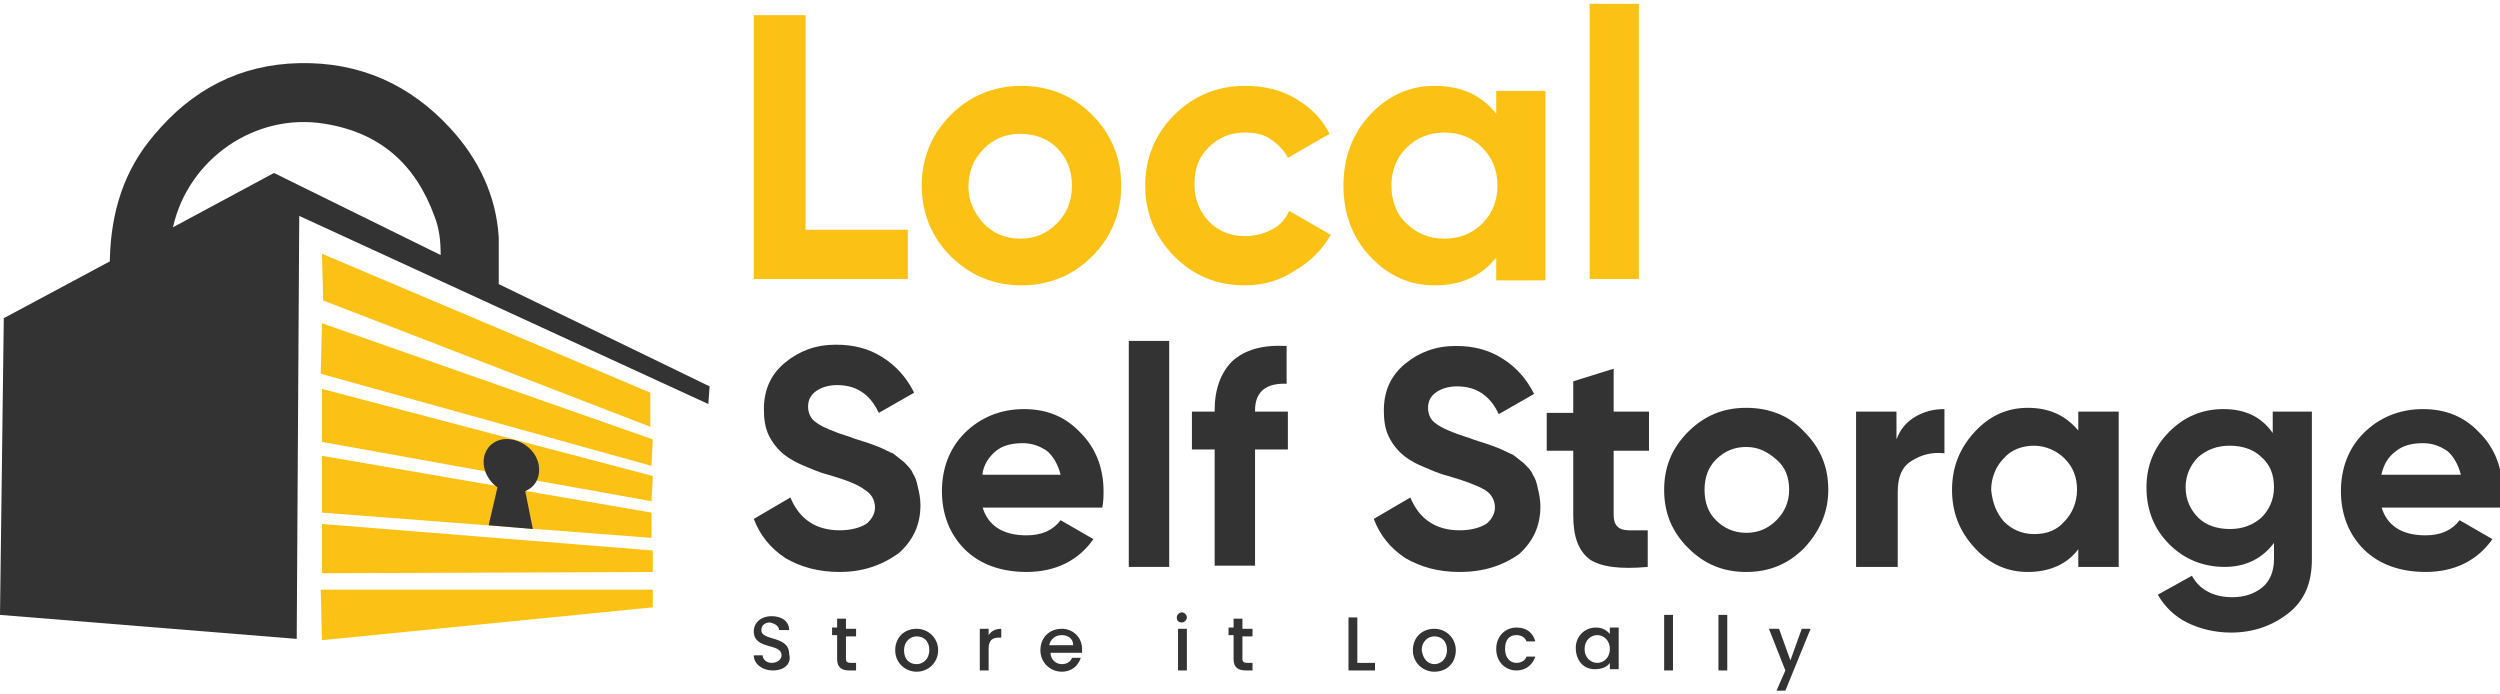
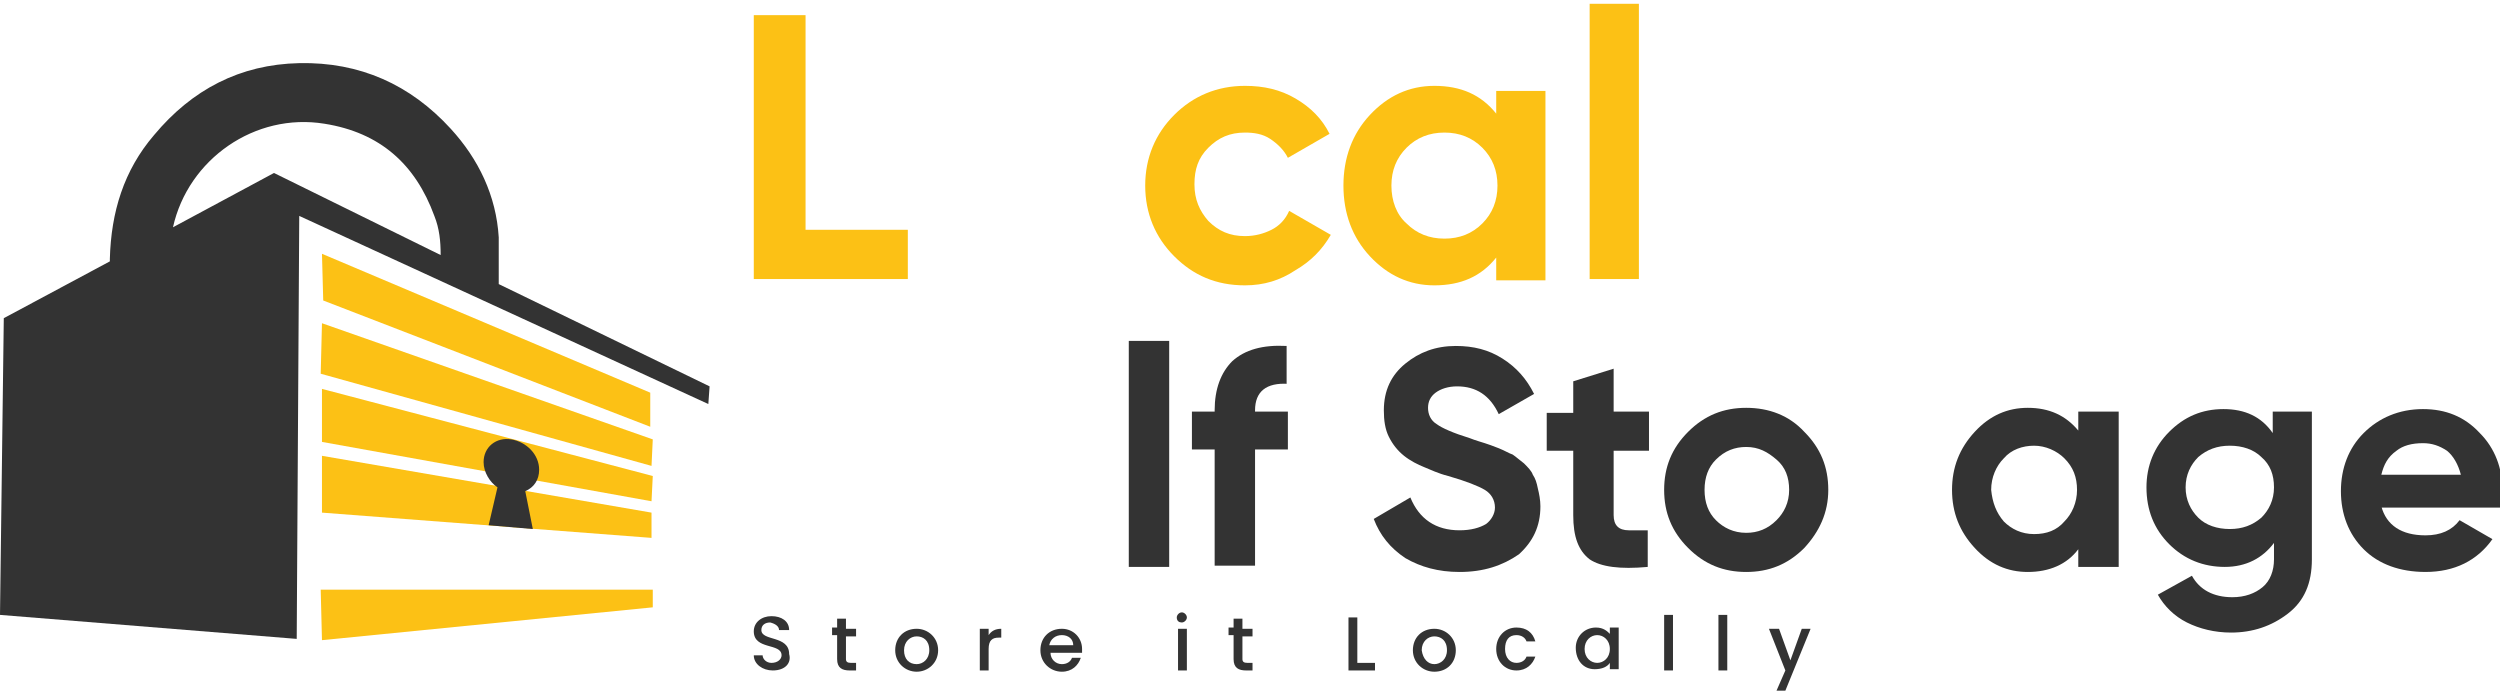
<svg xmlns="http://www.w3.org/2000/svg" width="216" height="60" viewBox="0 0 216 60" fill="none">
  <g clip-path="url(#clip0_385_2292)">
    <path d="M69.709 19.854H78.436V24.109H65.127V1.309H69.6V19.854H69.709Z" fill="#FCC115" />
-     <path d="M94.364 22.145C92.728 23.782 90.655 24.654 88.255 24.654C85.855 24.654 83.782 23.782 82.146 22.145C80.509 20.509 79.637 18.436 79.637 16.036C79.637 13.636 80.509 11.563 82.146 9.927C83.782 8.291 85.855 7.418 88.255 7.418C90.655 7.418 92.728 8.291 94.364 9.927C96 11.563 96.873 13.636 96.873 16.036C96.873 18.436 96 20.509 94.364 22.145ZM84.982 19.309C85.855 20.182 86.837 20.618 88.146 20.618C89.455 20.618 90.437 20.182 91.309 19.309C92.182 18.436 92.618 17.345 92.618 16.036C92.618 14.727 92.182 13.636 91.309 12.763C90.546 12 89.455 11.563 88.146 11.563C86.837 11.563 85.855 12 84.982 12.873C84.109 13.745 83.673 14.836 83.673 16.145C83.673 17.454 84.219 18.436 84.982 19.309Z" fill="#FCC115" />
    <path d="M107.564 24.654C105.055 24.654 103.091 23.782 101.455 22.145C99.819 20.509 98.946 18.436 98.946 16.036C98.946 13.636 99.819 11.563 101.455 9.927C103.091 8.291 105.164 7.418 107.564 7.418C109.2 7.418 110.619 7.745 111.928 8.509C113.237 9.273 114.219 10.254 114.873 11.563L111.273 13.636C110.946 12.982 110.4 12.436 109.746 12C109.091 11.563 108.328 11.454 107.564 11.454C106.255 11.454 105.273 11.891 104.4 12.763C103.528 13.636 103.2 14.618 103.2 15.927C103.2 17.236 103.637 18.218 104.4 19.091C105.273 19.963 106.255 20.4 107.564 20.4C108.437 20.4 109.2 20.182 109.855 19.854C110.509 19.527 111.055 18.982 111.382 18.218L114.982 20.291C114.219 21.6 113.237 22.582 111.928 23.345C110.619 24.218 109.2 24.654 107.564 24.654Z" fill="#FCC115" />
    <path d="M129.273 7.854H133.527V24.218H129.273V22.254C127.964 23.891 126.218 24.654 123.927 24.654C121.745 24.654 119.891 23.782 118.364 22.145C116.836 20.509 116.073 18.436 116.073 16.036C116.073 13.636 116.836 11.563 118.364 9.927C119.891 8.291 121.745 7.418 123.927 7.418C126.218 7.418 127.964 8.182 129.273 9.818V7.854ZM121.527 19.309C122.4 20.182 123.491 20.618 124.8 20.618C126.109 20.618 127.2 20.182 128.073 19.309C128.945 18.436 129.382 17.345 129.382 16.036C129.382 14.727 128.945 13.636 128.073 12.763C127.2 11.891 126.109 11.454 124.8 11.454C123.491 11.454 122.4 11.891 121.527 12.763C120.655 13.636 120.218 14.727 120.218 16.036C120.218 17.345 120.655 18.545 121.527 19.309Z" fill="#FCC115" />
    <path d="M137.346 24.218V0.327H141.6V24.109H137.346V24.218Z" fill="#FCC115" />
-     <path d="M72.546 49.418C70.691 49.418 69.164 48.981 67.855 48.218C66.546 47.345 65.673 46.254 65.127 44.836L68.291 42.981C69.055 44.836 70.473 45.818 72.546 45.818C73.527 45.818 74.291 45.599 74.837 45.272C75.273 44.945 75.6 44.399 75.6 43.854C75.6 43.199 75.273 42.654 74.727 42.327C74.182 41.89 73.091 41.454 71.564 41.018C70.691 40.799 70.037 40.472 69.491 40.254C68.946 40.036 68.291 39.709 67.746 39.272C67.2 38.836 66.764 38.29 66.436 37.636C66.109 36.981 66 36.218 66 35.345C66 33.599 66.655 32.29 67.855 31.308C69.055 30.327 70.473 29.781 72.218 29.781C73.746 29.781 75.055 30.108 76.255 30.872C77.455 31.636 78.327 32.618 78.982 33.927L75.927 35.672C75.164 34.036 73.964 33.272 72.327 33.272C71.564 33.272 70.909 33.49 70.473 33.818C70.037 34.145 69.818 34.581 69.818 35.127C69.818 35.672 70.037 36.218 70.582 36.545C71.018 36.872 72 37.309 73.418 37.745C73.964 37.963 74.4 38.072 74.727 38.181C75.055 38.29 75.382 38.399 75.927 38.618C76.473 38.836 76.8 39.054 77.127 39.163C77.455 39.381 77.673 39.599 78.109 39.927C78.436 40.254 78.764 40.581 78.873 40.908C79.091 41.236 79.2 41.563 79.309 42.108C79.418 42.545 79.527 43.09 79.527 43.636C79.527 45.381 78.873 46.69 77.673 47.781C76.146 48.872 74.509 49.418 72.546 49.418Z" fill="#333333" />
-     <path d="M84.873 43.745C85.309 45.381 86.618 46.254 88.691 46.254C90 46.254 90.982 45.818 91.636 44.945L94.473 46.581C93.164 48.436 91.2 49.417 88.691 49.417C86.509 49.417 84.655 48.763 83.346 47.454C82.036 46.145 81.382 44.399 81.382 42.436C81.382 40.472 82.036 38.727 83.346 37.417C84.655 36.108 86.4 35.345 88.473 35.345C90.436 35.345 92.073 35.999 93.382 37.417C94.691 38.727 95.346 40.472 95.346 42.436C95.346 42.872 95.346 43.308 95.236 43.854H84.873V43.745ZM84.873 41.017H91.636C91.418 40.145 90.982 39.381 90.436 38.945C89.782 38.508 89.127 38.29 88.364 38.29C87.382 38.29 86.618 38.508 86.073 38.945C85.418 39.49 84.982 40.145 84.873 41.017Z" fill="#333333" />
    <path d="M97.527 48.981V29.454H101.018V48.981H97.527Z" fill="#333333" />
    <path d="M111.273 33.163C109.418 33.054 108.436 33.818 108.436 35.454V35.563H111.273V38.836H108.436V48.872H104.946V38.836H102.982V35.563H104.946V35.454C104.946 33.599 105.491 32.181 106.473 31.2C107.564 30.218 109.091 29.781 111.164 29.89V33.163H111.273Z" fill="#333333" />
    <path d="M126.109 49.418C124.255 49.418 122.727 48.981 121.418 48.218C120.109 47.345 119.236 46.254 118.691 44.836L121.855 42.981C122.618 44.836 124.036 45.818 126.109 45.818C127.091 45.818 127.855 45.6 128.4 45.272C128.836 44.945 129.164 44.4 129.164 43.854C129.164 43.2 128.836 42.654 128.291 42.327C127.745 42 126.655 41.563 125.127 41.127C124.255 40.909 123.6 40.581 123.055 40.363C122.509 40.145 121.855 39.818 121.309 39.382C120.764 38.945 120.327 38.4 120 37.745C119.673 37.091 119.564 36.327 119.564 35.454C119.564 33.709 120.218 32.4 121.418 31.418C122.618 30.436 124.036 29.891 125.782 29.891C127.309 29.891 128.618 30.218 129.818 30.982C131.018 31.745 131.891 32.727 132.545 34.036L129.491 35.782C128.727 34.145 127.527 33.382 125.891 33.382C125.127 33.382 124.473 33.6 124.036 33.927C123.6 34.254 123.382 34.691 123.382 35.236C123.382 35.782 123.6 36.327 124.145 36.654C124.582 36.981 125.564 37.418 126.982 37.854C127.527 38.072 127.964 38.181 128.291 38.291C128.618 38.4 128.945 38.509 129.491 38.727C130.036 38.945 130.364 39.163 130.691 39.272C131.018 39.491 131.236 39.709 131.673 40.036C132 40.363 132.327 40.691 132.436 41.018C132.655 41.345 132.764 41.672 132.873 42.218C132.982 42.654 133.091 43.2 133.091 43.745C133.091 45.491 132.436 46.8 131.236 47.891C129.818 48.872 128.182 49.418 126.109 49.418Z" fill="#333333" />
    <path d="M142.473 38.945H139.419V44.509C139.419 44.945 139.528 45.273 139.746 45.491C139.964 45.709 140.291 45.818 140.728 45.818C141.164 45.818 141.709 45.818 142.364 45.818V48.982C139.964 49.2 138.328 48.982 137.346 48.327C136.364 47.564 135.928 46.364 135.928 44.509V38.945H133.637V35.673H135.928V32.945L139.419 31.855V35.564H142.473V38.945Z" fill="#333333" />
    <path d="M155.891 47.345C154.473 48.764 152.837 49.418 150.873 49.418C148.909 49.418 147.273 48.764 145.855 47.345C144.437 45.927 143.782 44.291 143.782 42.327C143.782 40.364 144.437 38.727 145.855 37.309C147.273 35.891 148.909 35.236 150.873 35.236C152.837 35.236 154.582 35.891 155.891 37.309C157.309 38.727 157.964 40.364 157.964 42.327C157.964 44.291 157.2 45.927 155.891 47.345ZM148.255 44.945C148.909 45.6 149.782 46.036 150.873 46.036C151.855 46.036 152.728 45.709 153.491 44.945C154.146 44.291 154.582 43.418 154.582 42.327C154.582 41.236 154.255 40.364 153.491 39.709C152.728 39.054 151.964 38.618 150.873 38.618C149.891 38.618 149.019 38.945 148.255 39.709C147.6 40.364 147.273 41.236 147.273 42.327C147.273 43.418 147.6 44.291 148.255 44.945Z" fill="#333333" />
-     <path d="M163.855 37.963C164.182 37.09 164.727 36.436 165.491 35.999C166.255 35.563 167.018 35.345 168 35.345V39.163C166.909 39.054 166.036 39.272 165.164 39.818C164.291 40.363 163.964 41.236 163.964 42.545V48.981H160.364V35.563H163.855V37.963Z" fill="#333333" />
    <path d="M179.564 35.564H183.055V48.982H179.564V47.455C178.582 48.764 177.055 49.418 175.2 49.418C173.455 49.418 171.927 48.764 170.618 47.345C169.309 45.927 168.655 44.291 168.655 42.327C168.655 40.364 169.309 38.727 170.618 37.309C171.927 35.891 173.455 35.236 175.2 35.236C177.055 35.236 178.473 35.891 179.564 37.2V35.564ZM173.128 45.054C173.782 45.709 174.655 46.145 175.746 46.145C176.837 46.145 177.709 45.818 178.364 45.054C179.018 44.4 179.455 43.418 179.455 42.327C179.455 41.236 179.128 40.364 178.364 39.6C177.709 38.945 176.728 38.509 175.746 38.509C174.764 38.509 173.782 38.836 173.128 39.6C172.473 40.255 172.037 41.236 172.037 42.327C172.146 43.418 172.473 44.291 173.128 45.054Z" fill="#333333" />
    <path d="M196.364 35.563H199.746V48.327C199.746 50.399 199.091 51.926 197.673 53.017C196.255 54.108 194.619 54.654 192.764 54.654C191.346 54.654 190.037 54.327 188.946 53.781C187.855 53.236 186.982 52.363 186.437 51.381L189.382 49.745C190.037 50.945 191.237 51.599 192.873 51.599C193.964 51.599 194.837 51.272 195.491 50.727C196.146 50.181 196.473 49.308 196.473 48.327V46.908C195.491 48.218 194.073 48.981 192.219 48.981C190.364 48.981 188.728 48.327 187.419 47.017C186.11 45.708 185.455 44.072 185.455 42.108C185.455 40.254 186.11 38.617 187.419 37.308C188.728 35.999 190.255 35.345 192.11 35.345C193.964 35.345 195.382 35.999 196.364 37.417V35.563ZM189.928 44.727C190.582 45.381 191.564 45.708 192.655 45.708C193.746 45.708 194.619 45.381 195.382 44.727C196.037 44.072 196.473 43.199 196.473 42.108C196.473 41.017 196.146 40.145 195.382 39.49C194.728 38.836 193.746 38.508 192.655 38.508C191.564 38.508 190.691 38.836 189.928 39.49C189.273 40.145 188.837 41.017 188.837 42.108C188.837 43.199 189.273 44.072 189.928 44.727Z" fill="#333333" />
    <path d="M205.746 43.745C206.182 45.381 207.491 46.254 209.564 46.254C210.873 46.254 211.855 45.818 212.509 44.945L215.346 46.581C214.037 48.436 212.073 49.417 209.564 49.417C207.382 49.417 205.528 48.763 204.219 47.454C202.909 46.145 202.255 44.399 202.255 42.436C202.255 40.472 202.909 38.727 204.219 37.417C205.528 36.108 207.273 35.345 209.346 35.345C211.309 35.345 212.946 35.999 214.255 37.417C215.564 38.727 216.219 40.472 216.219 42.436C216.219 42.872 216.219 43.308 216.109 43.854H205.746V43.745ZM205.746 41.017H212.619C212.4 40.145 211.964 39.381 211.419 38.945C210.764 38.508 210.109 38.29 209.346 38.29C208.364 38.29 207.6 38.508 207.055 38.945C206.291 39.49 205.964 40.145 205.746 41.017Z" fill="#333333" />
    <path d="M66.764 57.927C65.891 57.927 65.127 57.382 65.127 56.618H65.891C65.891 56.945 66.218 57.273 66.655 57.273C67.2 57.273 67.527 56.945 67.527 56.618C67.527 55.527 65.127 56.182 65.127 54.545C65.127 53.782 65.782 53.236 66.655 53.236C67.527 53.236 68.182 53.673 68.182 54.436H67.309C67.309 54.109 66.982 53.891 66.546 53.782C66.109 53.782 65.782 54 65.782 54.436C65.782 55.418 68.182 54.873 68.182 56.509C68.4 57.273 67.855 57.927 66.764 57.927Z" fill="#333333" />
    <path d="M72.328 54.873H71.891V54.219H72.328V53.455H73.091V54.328H73.964V54.982H73.091V56.946C73.091 57.164 73.2 57.273 73.528 57.273H73.964V57.928H73.418C72.764 57.928 72.328 57.71 72.328 56.946V54.873Z" fill="#333333" />
    <path d="M79.2 58.036C78.218 58.036 77.346 57.273 77.346 56.182C77.346 55.091 78.109 54.327 79.2 54.327C80.182 54.327 81.055 55.091 81.055 56.182C81.055 57.273 80.182 58.036 79.2 58.036ZM79.2 57.382C79.746 57.382 80.291 56.945 80.291 56.182C80.291 55.309 79.746 54.982 79.2 54.982C78.655 54.982 78.109 55.418 78.109 56.182C78.109 56.945 78.546 57.382 79.2 57.382Z" fill="#333333" />
    <path d="M85.418 57.927H84.655V54.327H85.418V54.873C85.637 54.545 85.964 54.327 86.509 54.327V55.091H86.291C85.746 55.091 85.418 55.309 85.418 56.073V57.927Z" fill="#333333" />
    <path d="M91.746 58.036C90.764 58.036 89.891 57.273 89.891 56.182C89.891 55.091 90.655 54.327 91.746 54.327C92.728 54.327 93.491 55.091 93.491 56.073C93.491 56.182 93.491 56.291 93.491 56.4H90.764C90.764 56.945 91.2 57.382 91.746 57.382C92.182 57.382 92.509 57.163 92.618 56.836H93.382C93.164 57.491 92.618 58.036 91.746 58.036ZM90.655 55.745H92.728C92.728 55.2 92.291 54.873 91.746 54.873C91.2 54.873 90.764 55.2 90.655 55.745Z" fill="#333333" />
    <path d="M101.673 53.346C101.673 53.127 101.891 52.909 102.109 52.909C102.327 52.909 102.546 53.127 102.546 53.346C102.546 53.564 102.327 53.782 102.109 53.782C101.891 53.782 101.673 53.673 101.673 53.346ZM101.782 54.327H102.546V57.927H101.782V54.327Z" fill="#333333" />
    <path d="M106.582 54.873H106.146V54.219H106.582V53.455H107.346V54.328H108.218V54.982H107.346V56.946C107.346 57.164 107.455 57.273 107.782 57.273H108.218V57.928H107.673C107.018 57.928 106.582 57.71 106.582 56.946V54.873Z" fill="#333333" />
    <path d="M117.273 53.346V57.273H118.8V57.928H116.509V53.346H117.273Z" fill="#333333" />
    <path d="M123.927 58.036C122.945 58.036 122.073 57.273 122.073 56.182C122.073 55.091 122.836 54.327 123.927 54.327C124.909 54.327 125.782 55.091 125.782 56.182C125.782 57.273 125.018 58.036 123.927 58.036ZM123.927 57.382C124.473 57.382 125.018 56.945 125.018 56.182C125.018 55.309 124.473 54.982 123.927 54.982C123.382 54.982 122.836 55.418 122.836 56.182C122.945 56.945 123.382 57.382 123.927 57.382Z" fill="#333333" />
    <path d="M131.018 54.219C131.891 54.219 132.437 54.655 132.655 55.419H131.891C131.782 55.092 131.455 54.873 131.018 54.873C130.364 54.873 130.037 55.31 130.037 56.073C130.037 56.837 130.473 57.273 131.018 57.273C131.455 57.273 131.782 57.055 131.891 56.728H132.655C132.437 57.382 131.891 57.928 131.018 57.928C130.037 57.928 129.273 57.164 129.273 56.073C129.273 54.982 130.037 54.219 131.018 54.219Z" fill="#333333" />
    <path d="M137.891 54.219C138.546 54.219 138.873 54.546 139.091 54.764V54.219H139.855V57.819H139.091V57.273C138.873 57.601 138.436 57.819 137.782 57.819C136.8 57.819 136.146 57.055 136.146 55.964C136.146 54.982 136.909 54.219 137.891 54.219ZM138 54.873C137.455 54.873 136.909 55.31 136.909 56.073C136.909 56.837 137.455 57.273 138 57.273C138.546 57.273 139.091 56.837 139.091 56.073C139.091 55.31 138.546 54.873 138 54.873Z" fill="#333333" />
    <path d="M143.782 53.127H144.546V57.927H143.782V53.127Z" fill="#333333" />
    <path d="M148.473 53.127H149.236V57.927H148.473V53.127Z" fill="#333333" />
    <path d="M155.673 54.327H156.436L154.255 59.673H153.491L154.255 57.927L152.836 54.327H153.709L154.691 57.054L155.673 54.327Z" fill="#333333" />
    <path d="M43.091 24.545C43.091 23.236 43.091 21.818 43.091 20.509C42.873 16.909 41.346 13.745 38.946 11.127C35.455 7.309 31.091 5.345 25.855 5.455C20.727 5.564 16.582 7.745 13.309 11.673C10.691 14.727 9.6 18.327 9.491 22.364C9.491 22.473 9.491 22.582 9.491 22.582L0.327 27.491L0 53.127L25.636 55.2L25.855 18.654L61.2 34.909L61.309 33.382L43.091 24.545ZM23.673 14.945L14.945 19.636C16.255 13.745 22.036 9.709 28.036 10.691C32.836 11.454 35.891 14.182 37.527 18.654C37.964 19.745 38.073 20.836 38.073 22.036L23.673 14.945Z" fill="#333333" />
    <path d="M27.818 27.927L56.4 37.963L56.291 40.254L27.709 32.29L27.818 27.927Z" fill="#FCC115" />
    <path d="M27.818 33.6L56.4 41.127L56.291 43.309L27.818 38.181V33.6Z" fill="#FCC115" />
    <path d="M27.818 39.382L56.291 44.291V46.473L27.818 44.291V39.382Z" fill="#FCC115" />
-     <path d="M27.818 45.273L56.4 47.563V49.418L27.818 49.527V45.273Z" fill="#FCC115" />
+     <path d="M27.818 45.273V49.418L27.818 49.527V45.273Z" fill="#FCC115" />
    <path d="M27.709 50.945H56.4V52.473L27.818 55.309L27.709 50.945Z" fill="#FCC115" />
    <path d="M27.927 25.963L56.182 36.872V33.927L27.818 21.927L27.927 25.963Z" fill="#FCC115" />
    <path d="M45.382 42.437L46.036 45.709L42.218 45.382L42.982 42.109C42.327 41.673 41.782 40.8 41.782 39.928C41.782 38.619 42.873 37.746 44.182 37.964C45.491 38.182 46.582 39.273 46.582 40.582C46.582 41.455 46.145 42.109 45.382 42.437Z" fill="#333333" />
  </g>
  <defs>
    <clipPath id="clip0_385_2292">
      <rect width="216" height="60" fill="white" />
    </clipPath>
  </defs>
</svg>